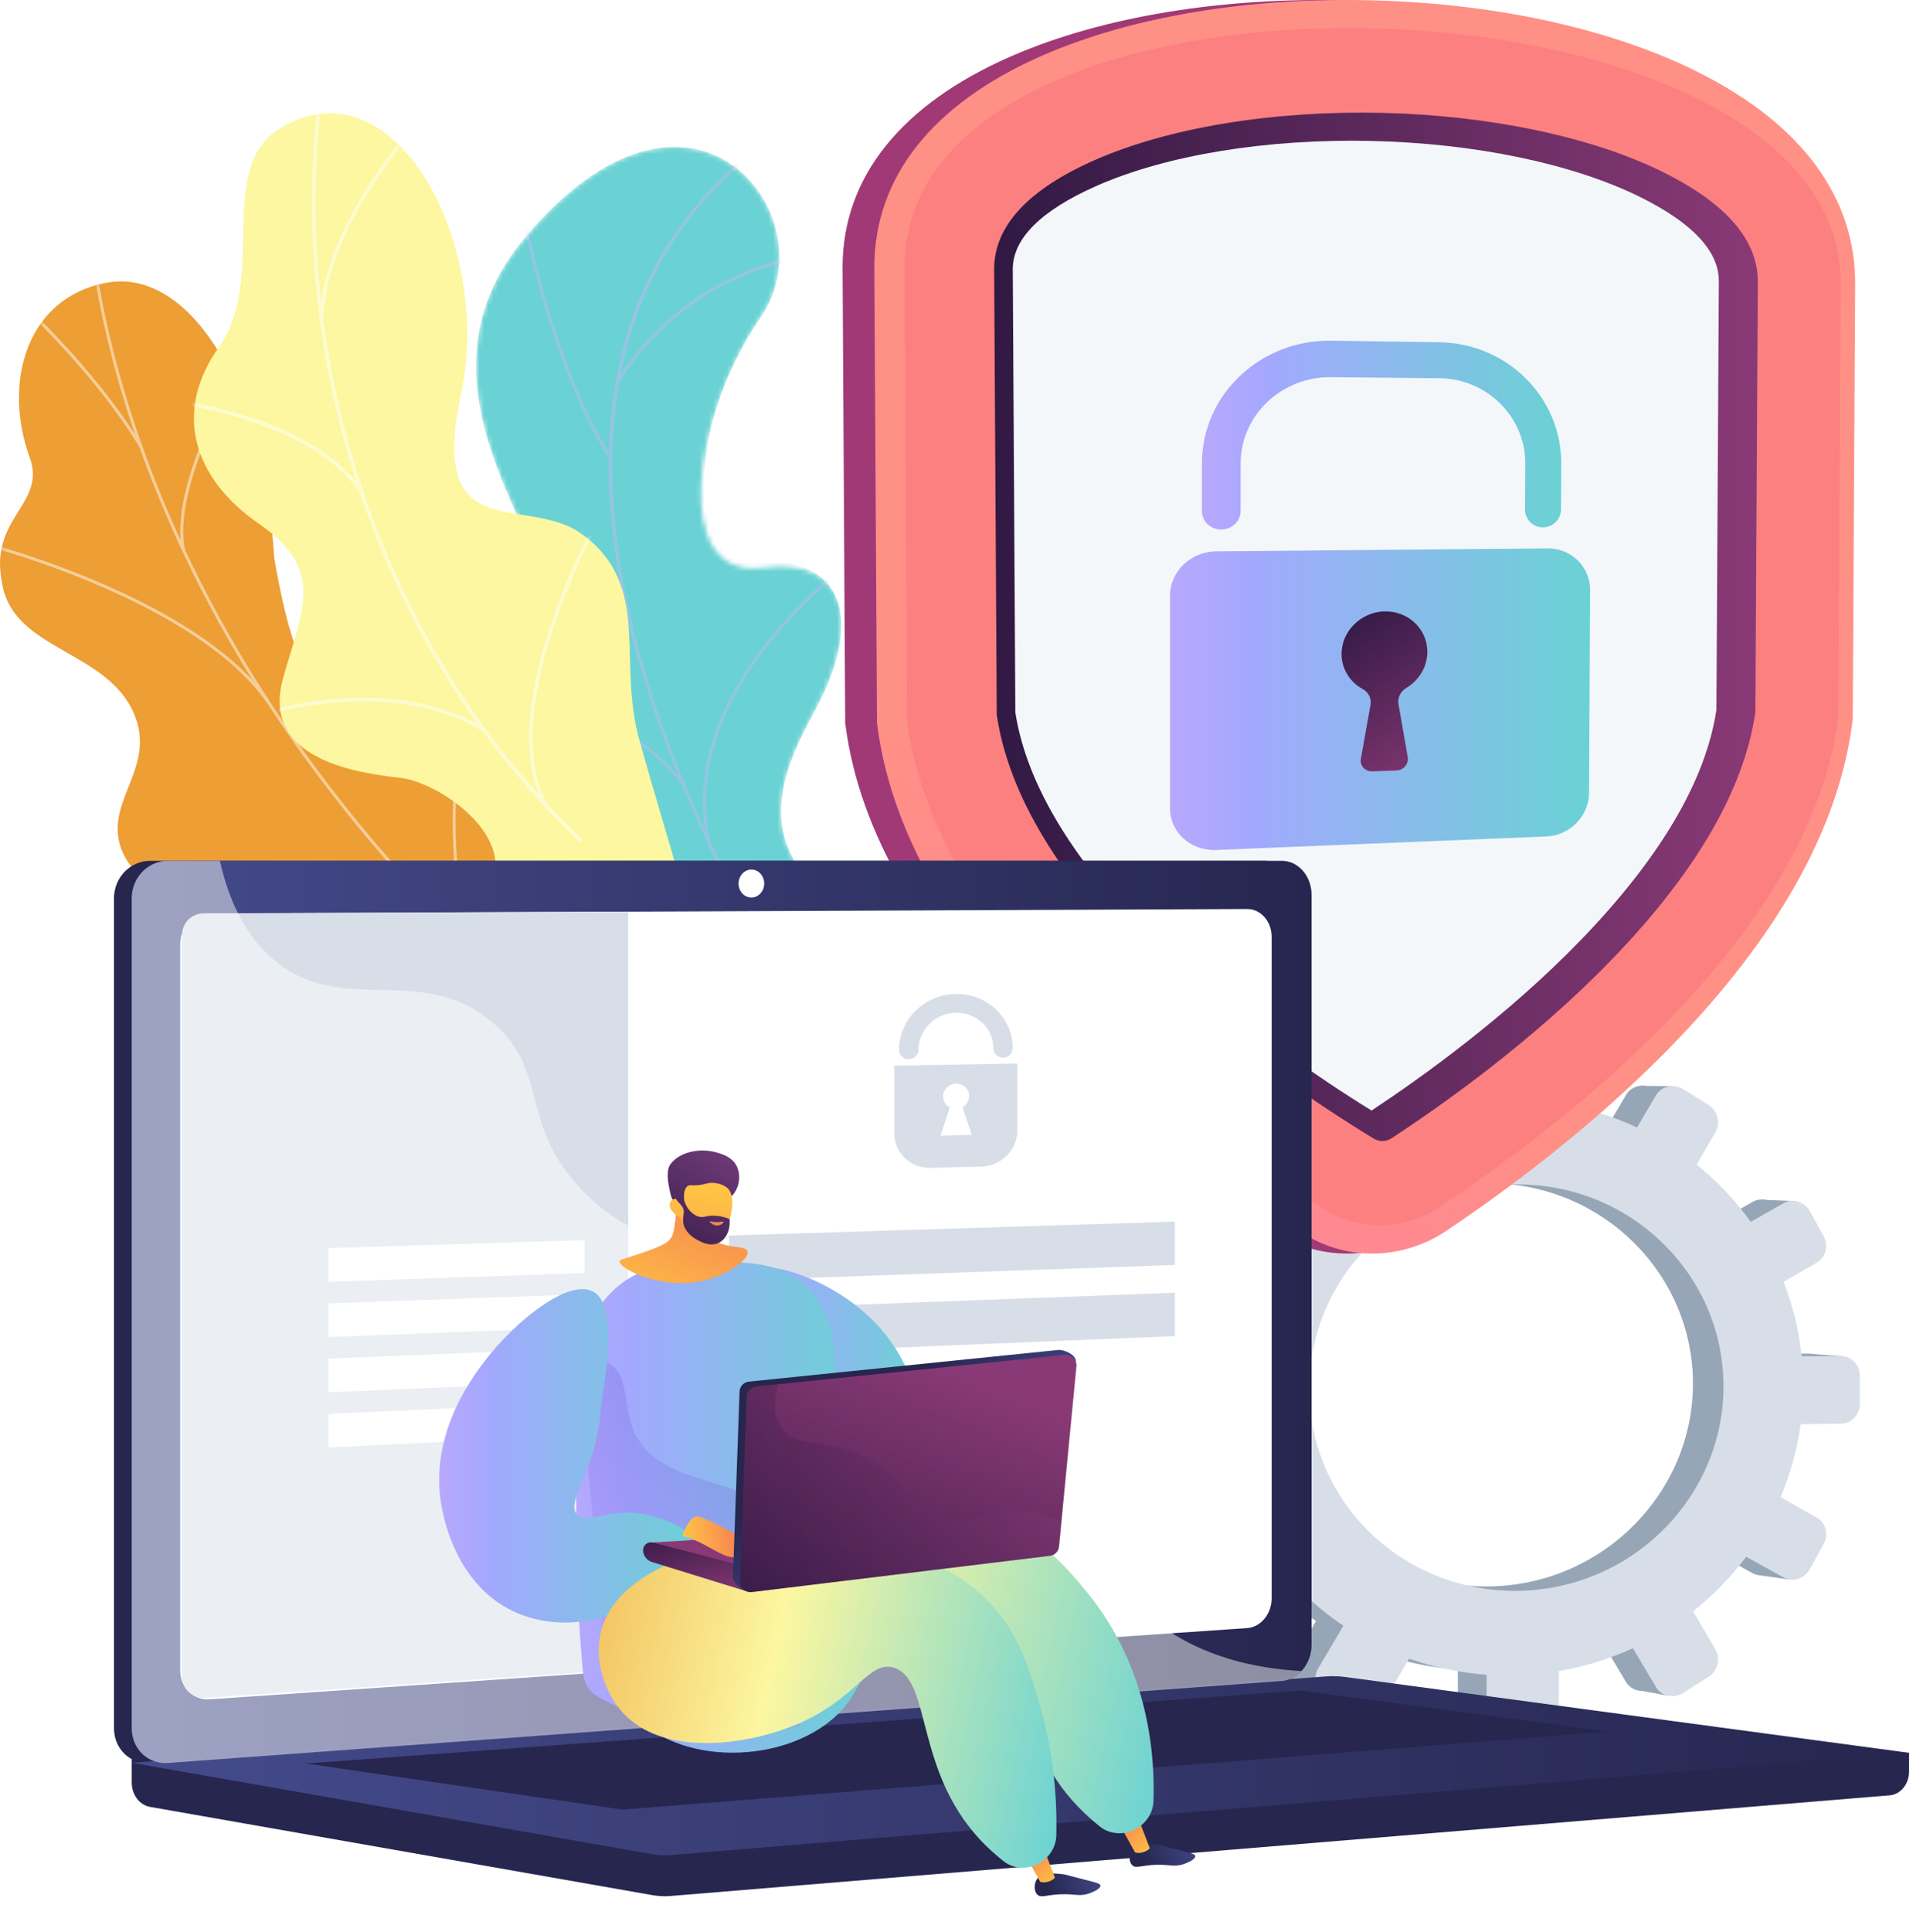
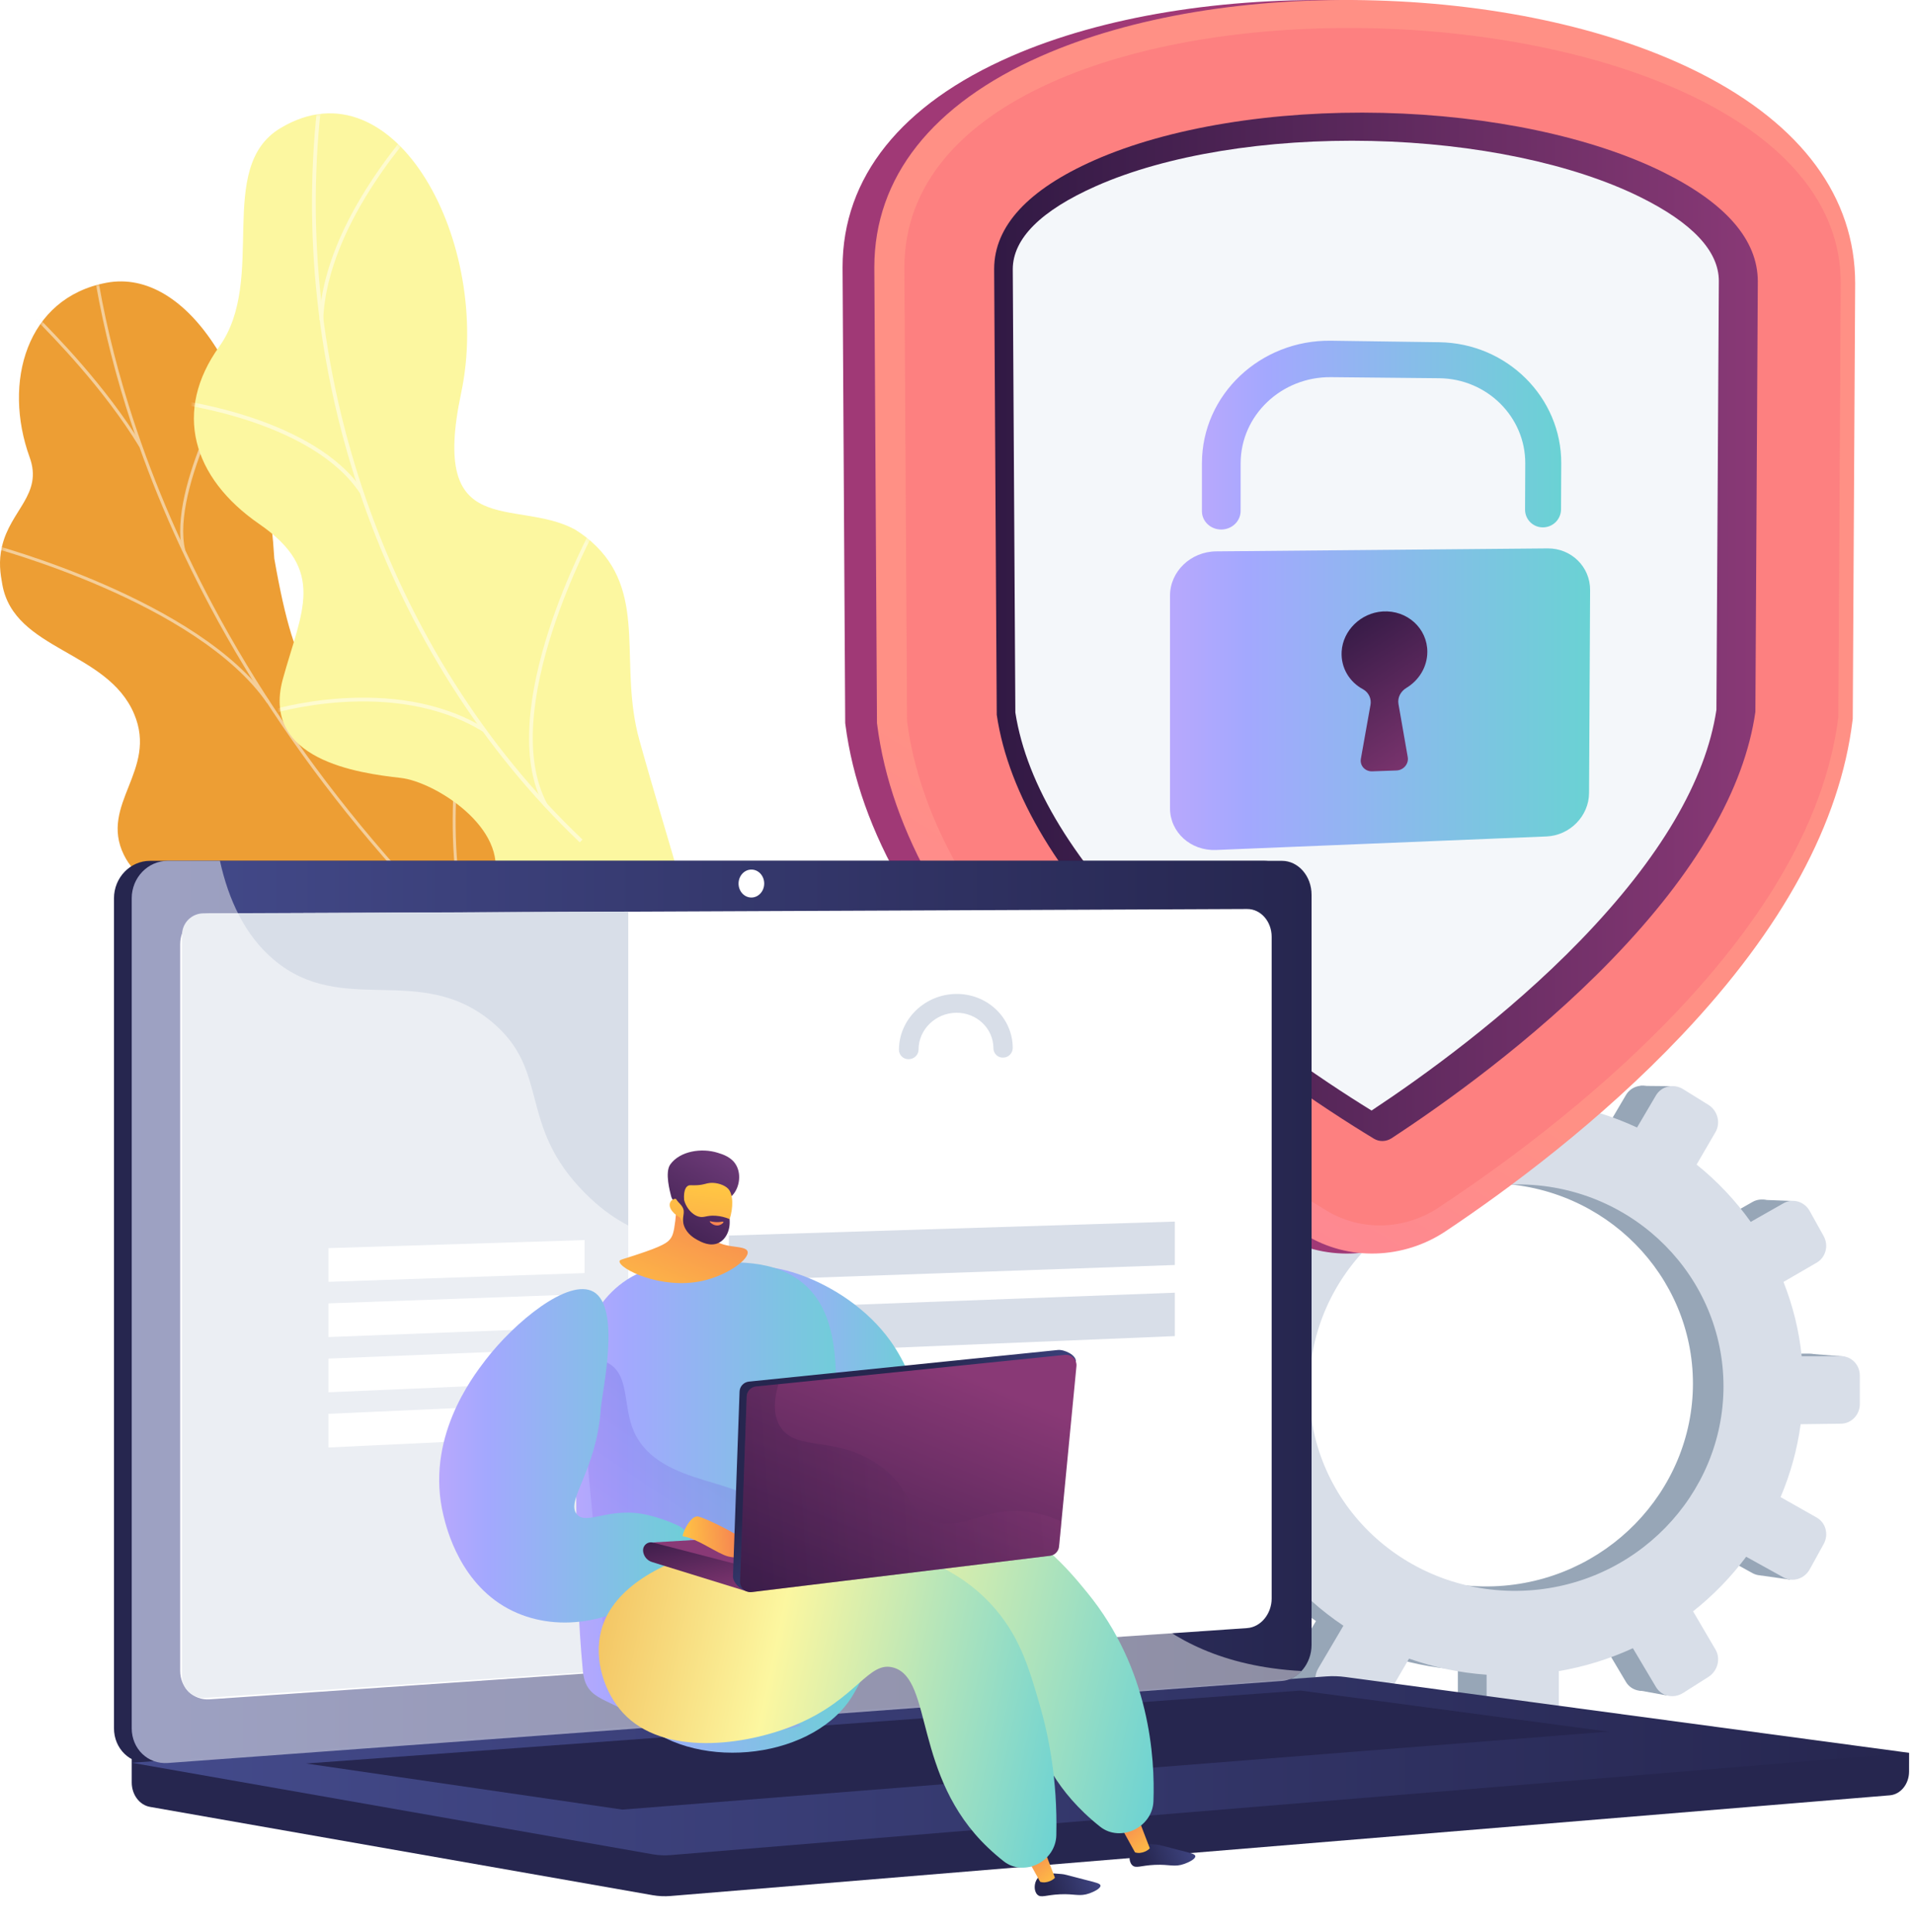
<svg xmlns="http://www.w3.org/2000/svg" width="417" height="421" viewBox="0 0 417 421" fill="none">
  <mask id="mask0_981_2567" style="mask-type:luminance" maskUnits="userSpaceOnUse" x="103" y="32" width="97" height="206">
-     <path d="M169.236 237.867L199.035 223.532C199.035 223.532 197.294 205.549 184.805 198.273C159.321 183.427 174.102 162.144 178.959 152.303C186.285 137.465 186.268 121.191 166.23 123.74C146.192 126.288 150.678 91.178 165.962 68.915C180.919 47.131 150.826 7.974 114.125 52.15C92.205 78.536 110.937 106.22 117.072 122.445C123.207 138.67 100.661 151.1 117.74 166.318C132.328 179.314 150.894 184.978 146.447 200.871C142 216.765 147.01 229.792 169.236 237.867Z" fill="white" />
-   </mask>
+     </mask>
  <g mask="url(#mask0_981_2567)">
    <path d="M169.237 237.867L199.036 223.532C199.036 223.532 197.295 205.549 184.806 198.273C159.322 183.427 174.103 162.144 178.96 152.303C186.286 137.465 185.75 123.098 167.921 122.185C147.749 121.153 150.679 91.178 165.96 68.921C180.917 47.137 150.824 7.98 114.123 52.156C92.206 78.536 110.938 106.22 117.073 122.445C123.208 138.67 100.662 151.1 117.741 166.318C132.329 179.314 150.895 184.978 146.448 200.871C142.001 216.765 147.011 229.792 169.237 237.867Z" fill="#6AD2D4" />
    <g style="mix-blend-mode:soft-light" opacity="0.5">
-       <path d="M183.461 234.431L184.026 234.019C183.771 233.67 158.414 198.59 143.761 156.234C130.262 117.212 123.353 63.85 167.091 31.234L166.673 30.675C147.204 45.189 135.982 64.956 133.309 89.42C131.176 108.96 134.472 131.518 143.106 156.475C157.793 198.927 183.211 234.079 183.461 234.431Z" fill="#BEB8F2" />
      <path d="M132.632 99.689L133.219 99.312C120.641 79.778 114.358 46.457 114.304 46.123L113.617 46.25C113.679 46.587 119.986 80.045 132.632 99.689Z" fill="#BEB8F2" />
      <path d="M134.86 83.44C149.692 60.063 172.522 56.883 172.751 56.85L172.662 56.159C172.43 56.188 149.285 59.403 134.27 83.066L134.86 83.44Z" fill="#BEB8F2" />
      <path d="M154.845 183.404C147.618 150.36 184.459 123.691 184.839 123.462L184.519 122.842C184.124 123.032 146.872 150.218 154.165 183.552L154.845 183.404Z" fill="#BEB8F2" />
      <path d="M148.612 170.927L149.166 170.503C136.047 153.364 109.089 150.194 108.819 150.163L108.742 150.857C109.011 150.888 135.681 154.028 148.612 170.927Z" fill="#BEB8F2" />
      <path d="M180.155 228.412C175.51 216.431 187.596 199.366 187.719 199.194L187.153 198.788C186.643 199.497 174.722 216.33 179.504 228.664L180.155 228.412Z" fill="#BEB8F2" />
      <path d="M174.042 220.185L174.611 219.781C168.726 211.496 150.254 208.003 144.182 206.854C143.325 206.691 142.584 206.552 142.456 206.501L142.188 207.145C142.366 207.219 142.857 207.314 144.052 207.539C150.056 208.675 168.325 212.129 174.042 220.185Z" fill="#BEB8F2" />
    </g>
  </g>
  <path d="M139.745 208.573C149.95 208.949 151.113 217.955 154.431 224.406C153.948 225.26 153.888 225.874 153.592 226.841C150.927 235.564 147.931 238.718 143.947 246.9C143.089 248.661 139 253.066 137.213 254.759L133.832 257.86C133.832 257.86 110.626 254.125 111.284 240.765C111.942 227.405 90.351 221.062 79.329 216.298C72.56 213.37 70.402 209.862 68.087 208.386C43.587 192.76 31.826 196.212 26.979 186.238C21.628 175.223 34.431 167.872 29.242 155.586C23.383 141.715 3.125 141.785 0.514 127.42C0.062 124.956 -0.325 122.413 0.415 119.157C2.244 111.121 9.399 107.754 6.465 99.656C0.57 83.378 5.719 64.868 23.258 61.605C40.57 58.385 57.444 82.655 59.793 121.725C64.63 149.318 69.187 152.157 81.565 156.836C90.234 160.113 115.909 163.256 117.659 179.344C119.41 195.432 128.078 208.15 139.745 208.573Z" fill="#ED9E34" />
  <mask id="mask1_981_2567" style="mask-type:luminance" maskUnits="userSpaceOnUse" x="0" y="61" width="159" height="197">
    <path d="M158.068 232.948L134.903 257.605C134.903 257.605 110.63 254.125 111.287 240.765C111.945 227.406 90.355 221.062 79.332 216.299C49.423 203.357 70.722 172.12 33.834 152.262C24.026 146.981 3.32 140.38 0.519 127.426C-2.669 112.666 10.243 110.074 6.47 99.662C0.574 83.386 5.723 64.875 23.263 61.611C40.575 58.391 57.449 82.662 59.798 121.731C64.635 149.325 69.192 152.163 81.57 156.842C90.238 160.119 115.914 163.262 117.664 179.35C119.414 195.438 123.407 209.157 135.074 209.587C152.826 210.233 158.068 232.948 158.068 232.948Z" fill="white" />
  </mask>
  <g mask="url(#mask1_981_2567)">
    <g style="mix-blend-mode:soft-light" opacity="0.5">
      <path d="M146.606 242.952L146.208 243.492C143.208 241.32 140.211 239.092 137.305 236.866C115.766 220.389 96.68 202.346 80.571 183.238C66.924 167.048 55.221 149.868 45.792 132.176C38.208 117.948 32.045 103.314 27.471 88.679C24.257 78.39 21.857 68.208 20.337 58.415C20.072 56.708 19.896 54.944 19.733 53.23C19.507 50.953 19.273 48.598 18.828 46.369L19.457 46.194C19.91 48.458 20.147 50.824 20.375 53.117C20.544 54.818 20.719 56.577 20.978 58.267C22.487 68.03 24.886 78.184 28.091 88.445C32.653 103.044 38.804 117.644 46.368 131.838C55.781 149.492 67.458 166.639 81.073 182.799C97.152 201.875 116.208 219.888 137.714 236.34C140.617 238.558 143.609 240.783 146.606 242.952Z" fill="#FCFDFE" />
      <path d="M58.749 152.805L58.215 153.207C42.954 131.165 -1.774 119.302 -2.227 119.184L-2.024 118.552C-1.573 118.673 43.368 130.593 58.749 152.805Z" fill="#FCFDFE" />
      <path d="M107.062 210.246L106.573 210.699C94.378 197.087 99.934 160.465 99.993 160.096L100.627 160.151C100.569 160.52 95.059 196.847 107.062 210.246Z" fill="#FCFDFE" />
      <path d="M114.689 217.311L114.28 217.844C104.785 210.649 87.653 206.288 66.041 205.567C64.954 205.531 64.954 205.531 64.859 205.462L65.262 204.924L65.06 205.193L65.154 204.876C65.225 204.887 65.635 204.9 66.11 204.917C87.846 205.643 105.099 210.044 114.689 217.311Z" fill="#FCFDFE" />
      <path d="M141.189 238.908L140.656 239.309C133.111 228.501 139.072 208.624 139.132 208.423L139.745 208.574C139.684 208.771 133.81 228.345 141.189 238.908Z" fill="#FCFDFE" />
      <path d="M146.145 243.852C135.776 241.147 124.076 241.438 110.374 244.749L110.27 244.115C124.077 240.78 135.879 240.494 146.347 243.222L146.145 243.852Z" fill="#FCFDFE" />
      <path d="M30.92 97.004L30.368 97.375C22.594 84.588 11.356 73.211 7.67 69.474C6.776 68.568 6.463 68.248 6.375 68.116L6.914 67.723C6.983 67.823 7.493 68.341 8.14 68.995C11.843 72.745 23.112 84.158 30.92 97.004Z" fill="#FCFDFE" />
      <path d="M40.379 119.93L39.755 120.126C36.435 106.215 51.637 80.336 52.279 79.235L52.822 79.536C52.672 79.811 37.129 106.279 40.379 119.93Z" fill="#FCFDFE" />
    </g>
  </g>
  <path d="M151.403 208.365C150.326 209.679 157.238 214.598 145.2 212.837C142.191 212.396 152.209 202.492 145.2 212.837C143.842 214.845 117.738 200.464 116.38 202.475C110.658 201.35 105.474 199.23 107.613 191.889C110.933 180.491 94.788 170.355 87.356 169.517C78.152 168.477 56.8 165.608 61.669 147.921C65.722 133.197 71.267 124.364 56.539 114.209C41.81 104.055 37.759 89.516 47.787 75.538C58.336 60.828 46.791 36.495 61.144 27.913C86.151 12.959 107.417 53.194 100.517 85.667C93.617 118.14 112.286 108.451 125.246 115.337C126.961 116.375 128.547 117.612 129.971 119.023C141.076 130.059 134.837 144.965 139.374 161.272C145.547 183.504 153.217 206.15 151.403 208.365Z" fill="#FCF7A0" />
  <mask id="mask2_981_2567" style="mask-type:luminance" maskUnits="userSpaceOnUse" x="42" y="24" width="100" height="180">
    <path d="M141.903 170.402L120.747 203.569C115.041 202.731 105.206 200.088 107.602 191.889C110.921 180.491 94.776 170.356 87.345 169.517C78.14 168.477 56.788 165.609 61.657 147.921C65.71 133.197 71.255 124.364 56.527 114.21C41.799 104.055 37.747 89.516 47.775 75.538C58.324 60.828 46.779 36.495 61.132 27.913C86.139 12.96 107.404 53.194 100.505 85.667C93.607 118.14 112.275 108.452 125.235 115.337C142.919 124.733 124.089 146.722 126.786 157.183C128.895 165.388 136.741 168.866 141.903 170.402Z" fill="white" />
  </mask>
  <g mask="url(#mask2_981_2567)">
    <g style="mix-blend-mode:soft-light" opacity="0.5">
      <path d="M126.966 182.941L126.383 183.564C83.722 142.999 61.922 80.519 69.489 20.505L70.307 20.566C62.771 80.326 84.481 142.545 126.966 182.941Z" fill="white" />
      <path d="M105.699 158.698L105.246 159.418C85.508 147.327 58.923 155.624 58.656 155.709L58.449 154.915C58.716 154.827 85.65 146.415 105.699 158.698Z" fill="white" />
      <path d="M119.331 175.257L118.605 175.691C107.288 154.936 128.899 115.273 129.117 114.883L129.833 115.257C129.615 115.637 108.233 154.886 119.331 175.257Z" fill="white" />
      <path d="M79.112 106.914L78.421 107.407C68.046 91.866 39.341 88.101 39.039 88.065L39.19 87.237C39.486 87.273 68.546 91.078 79.112 106.914Z" fill="white" />
      <path d="M70.461 69.73L69.637 69.748C70.379 47.783 91.431 25.954 91.645 25.735L92.214 26.306C92.005 26.52 71.191 48.106 70.461 69.73Z" fill="white" />
    </g>
  </g>
  <path d="M394.443 294.972L385.948 294.986C385.375 289.477 384.048 284.073 382.005 278.925L389.189 274.759C391.151 273.621 391.824 271.053 390.698 269.018L387.68 263.586C386.543 261.538 384.014 260.785 382.03 261.912L374.938 265.938C371.62 261.294 367.681 257.126 363.232 253.552L367.306 246.543C368.477 244.531 367.783 241.885 365.752 240.625L360.32 237.255C358.266 235.98 355.631 236.583 354.435 238.606L350.346 245.547C344.973 243.047 339.277 241.31 333.423 240.386V232.16C333.423 229.732 331.427 227.674 328.956 227.561L322.344 227.259C319.842 227.146 317.806 229.041 317.806 231.494V239.813C311.738 240.316 305.772 241.68 300.087 243.861L295.674 236.343C294.376 234.134 291.496 233.277 289.234 234.435L283.188 237.538C282.65 237.807 282.173 238.186 281.789 238.65C281.406 239.113 281.122 239.652 280.958 240.231C280.793 240.81 280.751 241.417 280.834 242.013C280.917 242.609 281.123 243.182 281.439 243.694L286.012 251.389C281.006 254.924 276.534 259.16 272.734 263.967L264.462 259.29C262.117 257.962 259.109 258.65 257.745 260.833L254.11 266.658C252.737 268.855 253.551 271.707 255.92 273.019L264.48 277.756C262.065 283.309 260.489 289.19 259.803 295.206L249.542 295.224C246.78 295.224 244.531 297.323 244.531 299.902V306.76C244.531 309.339 246.78 311.401 249.542 311.367L260.082 311.235C260.955 317.112 262.688 322.829 265.226 328.201L255.923 333.482C253.551 334.828 252.737 337.692 254.113 339.87L257.748 345.643C259.106 347.806 262.123 348.451 264.465 347.091L273.875 341.633C277.643 346.087 282.013 349.993 286.859 353.24L281.427 362.444C280.105 364.688 280.89 367.437 283.176 368.576L289.222 371.594C291.485 372.721 294.364 371.823 295.662 369.596L301.041 360.354C306.443 362.257 312.076 363.425 317.79 363.825V374.129C317.79 376.583 319.825 378.449 322.327 378.3L328.939 377.904C331.411 377.753 333.407 375.67 333.407 373.243V363.052C338.94 362.108 344.326 360.442 349.427 358.099L354.418 366.496C355.61 368.502 358.245 369.061 360.303 367.763L365.735 364.317C367.766 363.028 368.46 360.371 367.289 358.378L362.444 350.123C366.765 346.703 370.625 342.739 373.927 338.327L382.008 342.8C383.993 343.897 386.522 343.102 387.659 341.047L390.677 335.575C391.809 333.523 391.13 330.966 389.168 329.855L381.354 325.432C383.5 320.399 384.962 315.099 385.698 309.677L394.422 309.568C396.672 309.541 398.496 307.64 398.496 305.325V299.166C398.511 296.842 396.693 294.968 394.443 294.972ZM325.654 345.671C300.514 346.604 279.482 327.092 279.482 302.064C279.482 277.036 300.52 257.25 325.654 257.864C349.94 258.455 369.03 277.979 369.03 301.492C369.03 325.005 349.947 344.77 325.654 345.671Z" fill="#97A6B7" />
  <path d="M297.528 234.115L291.477 233.906L289.391 239.332L297.528 234.115Z" fill="#97A6B7" />
  <path d="M357.531 236.619L364.51 236.688V241.835L357.531 236.619Z" fill="#97A6B7" />
  <path d="M384.125 261.448L391.08 261.728L389.341 265.623L384.125 261.448Z" fill="#97A6B7" />
  <path d="M395.047 295.045L402.071 295.601L399.776 299.009L395.047 295.045Z" fill="#97A6B7" />
  <path d="M383.359 343.245L390.175 344.22L391.009 338.655L383.359 343.245Z" fill="#97A6B7" />
  <path d="M357.277 368.355L363.397 369.468L363.885 364.946L357.277 368.355Z" fill="#97A6B7" />
  <path d="M326.674 379.205L321.18 378.232L325.909 371.206L326.674 379.205Z" fill="#97A6B7" />
  <path d="M296.899 373.293L290.5 371.971L295.439 365.99L296.899 373.293Z" fill="#97A6B7" />
  <path d="M260.945 258.668L267.622 258.876L264.979 263.746L260.945 258.668Z" fill="#97A6B7" />
  <path d="M247.656 311.042L253.778 311.946L253.29 306.938L247.656 311.042Z" fill="#97A6B7" />
  <path d="M260.805 347.696L266.786 348.671L267.272 344.706L260.805 347.696Z" fill="#97A6B7" />
  <path d="M401.308 295.523L392.74 295.538C392.163 289.984 390.826 284.536 388.766 279.346L396.009 275.147C397.988 273.999 398.666 271.409 397.525 269.359L394.48 263.886C393.333 261.822 390.783 261.063 388.783 262.199L381.63 266.258C378.286 261.575 374.315 257.374 369.828 253.77L373.941 246.704C375.123 244.676 374.422 242.009 372.373 240.738L366.898 237.342C364.829 236.058 362.172 236.664 360.969 238.7L356.847 245.695C351.43 243.174 345.686 241.422 339.784 240.492V232.193C339.784 229.747 337.771 227.667 335.28 227.558L328.612 227.256C326.089 227.141 324.039 229.053 324.039 231.526V239.911C317.92 240.42 311.904 241.794 306.172 243.994L301.721 236.414C300.412 234.186 297.508 233.322 295.232 234.491L289.138 237.622C286.832 238.805 286.042 241.586 287.374 243.83L291.985 251.586C286.941 255.147 282.435 259.416 278.606 264.26L270.266 259.544C267.902 258.205 264.866 258.899 263.493 261.099L259.826 266.97C258.443 269.187 259.263 272.061 261.655 273.385L270.277 278.163C267.843 283.762 266.255 289.691 265.565 295.757L255.212 295.775C252.427 295.775 250.16 297.888 250.16 300.49V307.404C250.16 310.004 252.424 312.082 255.212 312.049L265.839 311.916C266.721 317.841 268.47 323.605 271.031 329.021L261.65 334.343C259.259 335.701 258.438 338.587 259.822 340.783L263.488 346.602C264.861 348.783 267.897 349.435 270.262 348.063L279.748 342.562C283.547 347.051 287.953 350.989 292.839 354.262L287.37 363.538C286.037 365.802 286.828 368.57 289.133 369.725L295.231 372.765C297.509 373.901 300.414 372.998 301.719 370.751L307.151 361.433C312.602 363.354 318.286 364.532 324.051 364.936V375.323C324.051 377.796 326.101 379.679 328.624 379.528L335.292 379.128C337.783 378.977 339.796 376.875 339.796 374.429V364.155C345.373 363.202 350.801 361.524 355.941 359.162L360.974 367.627C362.181 369.649 364.833 370.218 366.902 368.905L372.378 365.435C374.427 364.136 375.127 361.457 373.946 359.448L369.06 351.125C373.418 347.679 377.31 343.681 380.639 339.233L388.787 343.743C390.788 344.849 393.338 344.055 394.485 341.975L397.53 336.458C398.67 334.391 397.993 331.812 396.013 330.693L388.134 326.234C390.297 321.159 391.769 315.816 392.51 310.35L401.308 310.239C403.571 310.212 405.408 308.296 405.408 305.962V299.741C405.408 297.409 403.574 295.516 401.308 295.523ZM331.955 346.636C306.605 347.576 285.393 327.906 285.393 302.671C285.393 277.436 306.605 257.494 331.955 258.11C356.441 258.714 375.69 278.39 375.69 302.093C375.69 325.796 356.435 345.727 331.955 346.636Z" fill="#D8DEE8" />
  <path d="M294.482 273.151C289.024 273.325 283.63 271.93 278.94 269.132C264.757 260.631 243.807 246.594 224.957 228.219C201.038 204.902 187.294 181.198 184.287 157.924L184.24 157.56L183.664 58.247C183.664 38.62 196.467 22.687 220.501 12.226C240.359 3.577 266.673 -0.71 294.484 0.096C321.965 0.891 347.395 6.562 366.217 16.01C388.59 27.241 400.33 43.02 400.33 61.73L399.797 156.624L399.755 156.973C397.007 179.261 384.364 202.299 362.013 225.596C344.087 244.281 323.838 259.094 309.918 268.265C305.327 271.298 299.982 272.99 294.482 273.151Z" fill="url(#paint0_linear_981_2567)" />
  <path d="M299.941 273.151C294.551 273.321 289.227 271.925 284.614 269.132C270.622 260.631 249.945 246.594 231.35 228.219C207.748 204.902 194.186 181.198 191.213 157.924L191.166 157.56L190.59 58.247C190.59 38.62 203.222 22.687 226.939 12.226C246.535 3.577 272.508 -0.71 299.946 0.096C327.064 0.891 352.154 6.562 370.73 16.01C392.809 27.241 404.393 43.02 404.393 61.73L403.868 156.624L403.824 156.973C401.108 179.261 388.636 202.299 366.582 225.596C348.893 244.281 328.904 259.094 315.177 268.265C310.659 271.294 305.378 272.987 299.941 273.151Z" fill="url(#paint1_linear_981_2567)" />
  <path d="M197.141 58.317L197.72 157.127C204.225 207.544 263.475 248.361 289.28 263.869C296.674 268.312 306.124 268.049 313.463 263.219C338.731 246.593 394.735 204.737 400.72 156.264L401.249 61.636C401.249 -8.577 197.141 -14.995 197.141 58.317Z" fill="#FD8080" />
  <path d="M301.404 248.64C300.732 248.658 300.068 248.483 299.493 248.135C288.867 241.701 268.271 228.217 250.352 210.622C230.998 191.61 219.835 173.127 217.274 155.766L216.707 58.593C216.731 49.27 224.111 41.289 238.586 34.903C254.731 27.775 277.667 24.039 301.411 24.598C324.912 25.156 347.178 29.888 362.605 37.542C376.252 44.313 383.151 52.295 383.172 61.297L382.644 155.107C380.253 171.907 369.777 190.016 351.382 209.054C334.086 226.954 313.882 241.144 303.321 248.046C302.75 248.419 302.086 248.625 301.404 248.64Z" fill="url(#paint2_linear_981_2567)" />
  <path d="M298.976 241.998C288.247 235.389 269.165 222.628 252.517 206.237C234.329 188.337 223.803 171.158 221.328 155.265L220.766 58.655C220.782 51.989 226.91 45.873 238.933 40.548C254.231 33.773 276.153 30.204 298.976 30.716C321.581 31.224 342.885 35.695 357.529 42.938C368.906 48.566 374.661 54.708 374.676 61.208L374.148 154.673C371.827 170.094 361.899 186.964 344.537 204.896C328.418 221.552 309.658 234.942 298.976 241.998Z" fill="#F4F7FA" />
  <g filter="url(#filter0_d_981_2567)">
    <path d="M337.375 115.504L265.119 116.147C259.564 116.197 255.039 120.523 255.039 125.816V172.112C255.039 177.37 259.548 181.446 265.082 181.22L337.084 178.274C342.205 178.064 346.359 173.824 346.385 168.801L346.614 124.574C346.64 119.524 342.514 115.463 337.375 115.504Z" fill="url(#paint3_linear_981_2567)" />
  </g>
  <path d="M311.133 142.061C311.15 136.948 306.758 132.906 301.403 133.246C296.659 133.547 292.723 137.377 292.456 141.975C292.251 145.54 294.18 148.63 297.116 150.198C297.716 150.527 298.196 151.037 298.487 151.657C298.778 152.276 298.865 152.971 298.735 153.643L296.647 165.338C296.381 166.826 297.561 168.136 299.117 168.082L304.398 167.896C305.944 167.842 307.114 166.456 306.865 164.994L304.843 153.411C304.601 152.027 305.315 150.655 306.568 149.902C309.296 148.259 311.123 145.344 311.133 142.061Z" fill="url(#paint4_linear_981_2567)" />
  <g filter="url(#filter1_d_981_2567)">
    <path d="M336.358 110.917C335.847 110.926 335.339 110.833 334.863 110.644C334.388 110.454 333.955 110.172 333.59 109.814C333.225 109.455 332.935 109.028 332.737 108.556C332.538 108.084 332.436 107.578 332.435 107.066L332.479 96.981C332.523 86.853 324.15 78.521 313.714 78.421L290.129 78.188C279.328 78.08 270.448 86.501 270.439 96.951L270.43 107.362C270.43 109.571 268.547 111.373 266.225 111.389C263.903 111.406 262 109.618 262 107.4V96.954C262 82.016 274.725 70.029 290.133 70.246L313.73 70.575C328.553 70.78 340.393 82.646 340.324 97.002L340.276 107.047C340.257 108.075 339.837 109.056 339.105 109.779C338.373 110.503 337.387 110.911 336.358 110.917Z" fill="url(#paint5_linear_981_2567)" />
  </g>
  <path d="M416.148 381.96L28.715 378.656V388.427C28.715 391.08 30.405 393.334 32.694 393.737L142.249 412.979C143.544 413.206 144.862 413.266 146.172 413.158L411.931 391.22C414.303 391.024 416.141 388.762 416.141 386.037L416.148 381.96Z" fill="#26264F" />
  <path d="M275.559 366.301L32.723 384.177C28.378 384.497 24.844 381.097 24.844 376.584V195.756C24.844 191.243 28.378 187.584 32.723 187.584H275.559C279.138 187.584 282.034 190.892 282.034 194.978V358.437C282.026 362.511 279.131 366.037 275.559 366.301Z" fill="#26264F" />
  <path d="M279.423 366.301L36.594 384.177C32.249 384.497 28.715 381.097 28.715 376.584V195.756C28.715 191.243 32.249 187.584 36.594 187.584H279.423C283.002 187.584 285.897 190.892 285.897 194.978V358.437C285.897 362.511 283.002 366.037 279.423 366.301Z" fill="url(#paint6_linear_981_2567)" />
  <path d="M271.856 354.776L45.687 370.304C42.15 370.547 39.277 367.757 39.277 364.072V205.757C39.277 202.073 42.144 199.073 45.687 199.058L271.856 198.083C274.81 198.069 277.199 200.781 277.199 204.137V348.327C277.199 351.689 274.81 354.574 271.856 354.776Z" fill="white" />
  <path d="M166.584 192.53C166.584 194.21 165.335 195.577 163.791 195.581C162.248 195.586 160.992 194.223 160.992 192.541C160.992 190.858 162.246 189.491 163.791 189.49C165.336 189.488 166.584 190.849 166.584 192.53Z" fill="white" />
  <path d="M289.101 365.31L28.715 384.126L142.249 404.066C143.544 404.293 144.862 404.353 146.172 404.247L416.141 381.96L293.243 365.438C291.87 365.253 290.482 365.21 289.101 365.31Z" fill="url(#paint7_linear_981_2567)" />
  <path d="M66.711 384.287L283.488 368.389L350.58 377.336L135.669 394.33L66.711 384.287Z" fill="#26264F" />
  <path d="M136.948 363.774L44.683 369.981C44.042 370.024 43.4 369.935 42.795 369.72C42.19 369.504 41.635 369.167 41.166 368.728C40.697 368.29 40.323 367.759 40.067 367.17C39.812 366.581 39.68 365.946 39.68 365.304V203.713C39.68 202.473 40.171 201.283 41.046 200.405C41.921 199.526 43.108 199.03 44.348 199.025L136.948 198.65V363.774Z" fill="#D8DEE8" />
  <path d="M256.097 275.655L158.887 279.07V269.241L256.097 266.195V275.655Z" fill="#D8DEE8" />
  <path d="M256.097 291.153L158.887 295.173V285.344L256.097 281.692V291.153Z" fill="#D8DEE8" />
  <path d="M127.43 277.421L71.609 279.324V271.977L127.43 270.228V277.421Z" fill="white" />
  <path d="M127.43 289.205L71.609 291.358V284.012L127.43 282.011V289.205Z" fill="white" />
  <path d="M127.43 300.988L71.609 303.393V296.047L127.43 293.795V300.988Z" fill="white" />
  <path d="M127.43 312.773L71.609 315.428V308.082L127.43 305.58V312.773Z" fill="white" />
  <path d="M201.844 309.233L158.887 311.276V301.447L201.844 299.567V309.233Z" fill="#D8DEE8" />
-   <path d="M194.926 232.21V246.974C194.926 251.243 198.517 254.611 202.933 254.495L213.885 254.209C218.249 254.096 221.775 250.579 221.775 246.356V231.745L194.926 232.21ZM205.011 247.474L207.047 241.307C206.608 241.085 206.239 240.747 205.981 240.329C205.722 239.911 205.585 239.429 205.583 238.938C205.583 237.421 206.855 236.169 208.421 236.139C209.988 236.109 211.252 237.311 211.252 238.825C211.247 239.322 211.109 239.809 210.853 240.235C210.597 240.661 210.231 241.012 209.794 241.249L211.821 247.315L205.011 247.474Z" fill="#D8DEE8" />
  <path d="M218.665 230.467C218.394 230.477 218.123 230.433 217.869 230.338C217.614 230.242 217.382 230.096 217.185 229.909C216.988 229.721 216.831 229.497 216.722 229.248C216.613 228.999 216.556 228.73 216.553 228.459C216.553 224.117 212.909 220.633 208.417 220.692C203.925 220.751 200.228 224.35 200.228 228.718C200.228 229.854 199.271 230.791 198.093 230.811C197.818 230.822 197.545 230.777 197.288 230.681C197.031 230.584 196.796 230.437 196.597 230.249C196.397 230.06 196.238 229.834 196.127 229.582C196.017 229.331 195.958 229.06 195.953 228.786C195.953 222.147 201.559 216.668 208.417 216.591C215.235 216.514 220.758 221.807 220.758 228.391C220.748 228.941 220.524 229.466 220.134 229.854C219.743 230.242 219.216 230.462 218.665 230.467Z" fill="#D8DEE8" />
  <g style="mix-blend-mode:soft-light" opacity="0.48">
    <path d="M36.593 384.177L278.193 366.392L279.423 366.301C281.064 366.18 282.558 365.368 283.699 364.136C266.313 363.185 255.514 357.015 248.549 350.64C234.56 337.837 236.986 325.212 221.901 316.794C203.085 306.295 188.29 319.599 174.013 306.473C165.356 298.515 169.605 292.581 158.954 280.689C147.157 267.518 139.477 271.945 127.62 260.09C112.631 245.102 120.127 233.44 107.215 222.678C91.55 209.622 74.655 221.705 59.744 209.185C53.311 203.785 49.785 195.934 47.94 187.584H36.594C32.249 187.584 28.715 191.243 28.715 195.756V376.584C28.715 381.097 32.247 384.495 36.593 384.177Z" fill="white" />
  </g>
  <g filter="url(#filter2_d_981_2567)">
    <path d="M198.952 314.752C203.315 311.896 200.926 297.687 194.012 288.09C184.195 274.465 164.488 269.069 160.865 273.612C157.157 278.26 169.963 293.735 172.043 296.246C179.593 305.367 193.793 318.132 198.952 314.752Z" fill="url(#paint8_linear_981_2567)" />
  </g>
  <path d="M246.834 402.895C246.054 403.895 245.989 405.636 246.791 406.433C247.592 407.23 248.624 406.507 251.726 406.371C255.046 406.22 255.974 406.945 258.181 406.155C259.073 405.837 260.636 405.108 260.558 404.459C260.502 404.007 259.666 403.829 256.864 403.115C252.887 402.101 252.899 402.029 252.064 401.953C249.968 401.763 247.865 401.573 246.834 402.895Z" fill="url(#paint9_linear_981_2567)" />
  <path d="M248.553 397.328L250.626 402.738C250.522 403.04 248.904 404.159 247.406 403.643L244.539 398.456L248.553 397.328Z" fill="url(#paint10_linear_981_2567)" />
  <path d="M226.159 409.311C225.378 410.313 225.314 412.054 226.115 412.851C226.916 413.647 227.948 412.924 231.05 412.789C234.37 412.638 235.298 413.362 237.505 412.573C238.397 412.254 239.96 411.517 239.882 410.877C239.826 410.424 238.99 410.246 236.188 409.532C232.211 408.518 232.223 408.446 231.388 408.371C229.293 408.18 227.189 407.99 226.159 409.311Z" fill="url(#paint11_linear_981_2567)" />
  <path d="M227.877 403.746L229.95 409.155C229.846 409.457 228.229 410.576 226.73 410.06L223.863 404.873L227.877 403.746Z" fill="url(#paint12_linear_981_2567)" />
  <g filter="url(#filter3_d_981_2567)">
    <path d="M125.452 298.851C125.215 285.93 132.473 273.162 145.326 271.817C146.03 271.743 146.735 271.68 147.441 271.627C158.624 270.801 167.606 270.137 174.198 274.966C190.193 286.681 175.623 318.653 185.935 340.77C187.065 343.185 190.399 350.89 188.637 359.589C188.311 361.193 187.504 362.621 186.122 365.041C178.005 379.24 152.473 382.242 139.88 371.378C133.223 365.645 127.732 367.187 127.054 360.125C125.11 339.649 125.822 319.012 125.452 298.851Z" fill="url(#paint13_linear_981_2567)" />
  </g>
  <path style="mix-blend-mode:multiply" opacity="0.3" d="M138.229 312.039C135.664 306.36 137.381 299.516 132.413 296.951C130.591 296.01 128.393 295.718 126.039 295.944C127.838 316.439 129.757 336.908 131.839 358.283C132.526 365.343 133.436 365.628 140.742 371.318C149.216 377.913 163.073 379.246 174.645 376.027C158.569 367.709 146.881 358.725 147.825 350.212C148.932 340.298 166.625 336.087 165.391 329.188C164.09 321.876 143.832 324.455 138.229 312.039Z" fill="url(#paint14_linear_981_2567)" />
  <g filter="url(#filter4_d_981_2567)">
    <path d="M129.388 277.504C123.956 274.395 112.157 284.117 105.825 292.376C102.881 296.213 92.636 309.577 96.657 326.21C97.312 328.926 100.343 341.6 111.791 347.07C122.041 351.969 135.213 349.54 145.263 340.784L149.337 336.592C151.484 333.898 150.943 329.902 147.821 328.444C145.761 327.481 143.605 326.722 141.385 326.181C133.014 324.147 127.929 328.459 125.782 326.03C123.14 323.035 130.033 316.583 130.962 302.994C131.214 299.324 135.449 280.974 129.388 277.504Z" fill="url(#paint15_linear_981_2567)" />
  </g>
  <path d="M144.361 364.682C141.767 376.051 147.758 371.065 160.17 363.766C173.243 356.08 202.188 344.289 215.896 355.92C226.104 364.581 220.467 379.884 236.396 395.092C237.501 396.146 238.654 397.145 239.853 398.088C241.995 399.772 244.926 399.891 247.36 398.666C249.717 397.481 251.331 395.173 251.428 392.536C251.776 383.109 250.672 363.735 236.983 347.025C233.041 342.213 225.537 332.971 213.623 329.707C181.412 320.88 146.754 354.197 144.361 364.682Z" fill="url(#paint16_linear_981_2567)" />
  <path d="M131.069 355.236C129.331 361.785 131.863 368.976 135.813 373.269C144.584 382.796 162.521 380.4 173.486 375.834C186.835 370.275 189.28 361.768 194.813 363.405C203.413 365.951 198.982 386.985 215.313 402.576C216.435 403.647 217.607 404.662 218.826 405.618C220.935 407.271 223.818 407.389 226.212 406.185C228.599 404.984 230.196 402.609 230.259 399.937C230.551 387.676 228.507 377.973 226.656 371.573C224.292 363.393 222.175 356.066 215.792 349.32C207.86 340.938 198.123 338.509 192.542 337.193C168.928 331.619 135.59 338.217 131.069 355.236Z" fill="url(#paint17_linear_981_2567)" />
  <path d="M204.607 332.443L142.25 336.117L159.403 342.887L205.065 336.493L204.607 332.443Z" fill="url(#paint18_linear_981_2567)" />
  <path d="M140.176 337.935C140.218 338.504 140.434 339.046 140.795 339.488C141.156 339.93 141.644 340.25 142.194 340.405L162.674 346.743L162.372 341.327L142.26 336.123C141.998 336.067 141.727 336.073 141.467 336.14C141.208 336.207 140.968 336.333 140.766 336.509C140.564 336.685 140.405 336.905 140.303 337.153C140.201 337.4 140.157 337.668 140.176 337.935Z" fill="url(#paint19_linear_981_2567)" />
  <path d="M148.879 334.777C148.49 334.721 150.405 330.083 152.199 330.468C153.993 330.852 162.986 335.212 163.921 337.211L164.857 339.209C164.857 339.209 161.119 339.781 158.731 339.169C156.342 338.558 152.039 335.24 148.879 334.777Z" fill="url(#paint20_linear_981_2567)" />
  <path d="M161.211 303.244L159.774 343.545C159.725 344.935 161.808 346.848 163.189 346.679L227.307 337.965C227.819 337.903 228.294 337.668 228.654 337.298C229.014 336.929 229.237 336.448 229.286 335.934L234.519 296.723C234.656 295.3 232.023 294.035 230.596 294.18L163.24 301.067C162.696 301.123 162.19 301.375 161.817 301.775C161.444 302.175 161.229 302.697 161.211 303.244Z" fill="url(#paint21_linear_981_2567)" />
  <path d="M162.768 304.3L161.337 344.601C161.325 344.929 161.385 345.255 161.511 345.557C161.637 345.859 161.827 346.13 162.068 346.351C162.309 346.573 162.596 346.74 162.907 346.84C163.219 346.94 163.549 346.971 163.874 346.931L228.87 339.022C229.381 338.959 229.857 338.724 230.217 338.355C230.577 337.986 230.8 337.505 230.849 336.992L234.646 297.712C234.678 297.379 234.636 297.042 234.522 296.727C234.409 296.412 234.227 296.125 233.989 295.889C233.751 295.653 233.464 295.472 233.148 295.36C232.832 295.249 232.496 295.208 232.162 295.242L164.808 302.129C164.263 302.183 163.755 302.432 163.38 302.832C163.005 303.231 162.788 303.753 162.768 304.3Z" fill="url(#paint22_linear_981_2567)" />
  <path style="mix-blend-mode:multiply" opacity="0.3" d="M203.285 331.494C197.411 329.5 199.081 324.749 191.932 319.51C182.5 312.599 173.7 316.55 170.1 310.918C168.979 309.165 168.298 306.357 169.676 301.63L164.797 302.129C164.253 302.184 163.748 302.435 163.374 302.834C163.001 303.233 162.784 303.754 162.765 304.3L161.337 344.601C161.325 344.929 161.385 345.255 161.511 345.557C161.637 345.859 161.827 346.13 162.068 346.351C162.309 346.573 162.596 346.74 162.907 346.84C163.219 346.94 163.549 346.971 163.874 346.931L228.87 339.022C229.381 338.959 229.857 338.724 230.217 338.355C230.577 337.986 230.8 337.505 230.849 336.992L231.373 331.572C229.065 330.487 226.603 329.766 224.074 329.434C214.357 328.2 210.049 333.787 203.285 331.494Z" fill="url(#paint23_linear_981_2567)" />
  <path d="M147.352 256.269C147.629 259.516 147.578 262.783 147.201 266.02C146.89 268.636 146.579 269.33 146.158 269.905C145.524 270.771 144.523 271.532 138.691 273.443C135.522 274.485 135.099 274.5 135.051 274.82C134.819 276.41 144.029 281.092 153.042 279.133C158.558 277.935 163.394 274.379 162.96 272.733C162.525 271.087 157.021 272.389 155.136 269.471C153.826 267.441 154.898 264.34 156.244 261.742C154.558 259.076 149.039 258.935 147.352 256.269Z" fill="url(#paint24_linear_981_2567)" />
  <path d="M159.446 260.677C161.059 259.19 161.689 256.197 160.541 254.021C159.554 252.148 157.573 251.545 156.386 251.183C152.948 250.126 148.248 250.789 146.114 253.74C144.85 255.489 146.098 259.832 146.276 260.603C146.478 261.476 147.064 261.87 147.539 262.59C148.198 263.587 149.226 265.17 150.895 267.808C151.241 267.027 151.654 266.279 152.129 265.57C152.746 264.648 153.478 263.809 154.309 263.074C156.548 261.178 157.916 262.086 159.446 260.677Z" fill="url(#paint25_linear_981_2567)" />
  <path d="M148.272 265.366C148.272 265.366 149.888 269.578 154.541 270.119C158.706 270.605 160.998 261.484 158.727 259.044C157.973 258.231 156.263 257.638 154.762 257.776C153.875 257.858 153.524 258.157 152.073 258.262C150.733 258.36 150.398 258.152 149.96 258.406C149.404 258.724 148.868 259.655 149.18 262.501C148.541 261.562 147.653 261.085 146.928 261.279C146.676 261.36 146.452 261.51 146.282 261.712C145.506 262.661 146.223 264.183 148.272 265.366Z" fill="url(#paint26_linear_981_2567)" />
  <path d="M149.867 257.82C150.037 258.004 149.295 258.633 149.058 259.675C148.598 261.692 150.211 264.512 152.273 265.107C153.494 265.457 153.972 264.77 156.065 264.929C157.085 265.009 158.086 265.252 159.029 265.65C159.266 267.999 158.252 270.113 156.571 270.874C154.76 271.69 152.833 270.641 152.027 270.202C151.489 269.908 149.764 268.971 149.108 267.109C148.427 265.168 149.604 264.29 148.673 262.892C148.204 262.185 147.49 261.787 146.962 260.491C146.847 260.213 146.755 259.926 146.688 259.632C147.953 258.698 149.616 257.553 149.867 257.82Z" fill="url(#paint27_linear_981_2567)" />
  <path d="M157.382 266.201C157.382 266.201 156.408 266.502 154.887 266.136C154.813 266.118 154.727 266.124 154.71 266.161C154.648 266.3 155.514 267.135 156.47 267.046C157.147 266.981 157.761 266.463 157.702 266.291C157.677 266.22 157.53 266.202 157.382 266.201Z" fill="url(#paint28_linear_981_2567)" />
  <defs>
    <filter id="filter0_d_981_2567" x="216.039" y="80.504" width="169.574" height="143.725" filterUnits="userSpaceOnUse" color-interpolation-filters="sRGB">
      <feFlood flood-opacity="0" result="BackgroundImageFix" />
      <feColorMatrix in="SourceAlpha" type="matrix" values="0 0 0 0 0 0 0 0 0 0 0 0 0 0 0 0 0 0 127 0" result="hardAlpha" />
      <feMorphology radius="14" operator="dilate" in="SourceAlpha" result="effect1_dropShadow_981_2567" />
      <feOffset dy="4" />
      <feGaussianBlur stdDeviation="12.5" />
      <feComposite in2="hardAlpha" operator="out" />
      <feColorMatrix type="matrix" values="0 0 0 0 0 0 0 0 0 0 0 0 0 0 0 0 0 0 0.12 0" />
      <feBlend mode="normal" in2="BackgroundImageFix" result="effect1_dropShadow_981_2567" />
      <feBlend mode="normal" in="SourceGraphic" in2="effect1_dropShadow_981_2567" result="shape" />
    </filter>
    <filter id="filter1_d_981_2567" x="223" y="35.243" width="156.324" height="119.146" filterUnits="userSpaceOnUse" color-interpolation-filters="sRGB">
      <feFlood flood-opacity="0" result="BackgroundImageFix" />
      <feColorMatrix in="SourceAlpha" type="matrix" values="0 0 0 0 0 0 0 0 0 0 0 0 0 0 0 0 0 0 127 0" result="hardAlpha" />
      <feMorphology radius="14" operator="dilate" in="SourceAlpha" result="effect1_dropShadow_981_2567" />
      <feOffset dy="4" />
      <feGaussianBlur stdDeviation="12.5" />
      <feComposite in2="hardAlpha" operator="out" />
      <feColorMatrix type="matrix" values="0 0 0 0 0 0 0 0 0 0 0 0 0 0 0 0 0 0 0.12 0" />
      <feBlend mode="normal" in2="BackgroundImageFix" result="effect1_dropShadow_981_2567" />
      <feBlend mode="normal" in="SourceGraphic" in2="effect1_dropShadow_981_2567" result="shape" />
    </filter>
    <filter id="filter2_d_981_2567" x="121.195" y="237.034" width="118.953" height="121.275" filterUnits="userSpaceOnUse" color-interpolation-filters="sRGB">
      <feFlood flood-opacity="0" result="BackgroundImageFix" />
      <feColorMatrix in="SourceAlpha" type="matrix" values="0 0 0 0 0 0 0 0 0 0 0 0 0 0 0 0 0 0 127 0" result="hardAlpha" />
      <feMorphology radius="14" operator="dilate" in="SourceAlpha" result="effect1_dropShadow_981_2567" />
      <feOffset dy="4" />
      <feGaussianBlur stdDeviation="12.5" />
      <feComposite in2="hardAlpha" operator="out" />
      <feColorMatrix type="matrix" values="0 0 0 0 0 0 0 0 0 0 0 0 0 0 0 0 0 0 0.12 0" />
      <feBlend mode="normal" in2="BackgroundImageFix" result="effect1_dropShadow_981_2567" />
      <feBlend mode="normal" in="SourceGraphic" in2="effect1_dropShadow_981_2567" result="shape" />
    </filter>
    <filter id="filter3_d_981_2567" x="86.445" y="236.047" width="141.695" height="184.886" filterUnits="userSpaceOnUse" color-interpolation-filters="sRGB">
      <feFlood flood-opacity="0" result="BackgroundImageFix" />
      <feColorMatrix in="SourceAlpha" type="matrix" values="0 0 0 0 0 0 0 0 0 0 0 0 0 0 0 0 0 0 127 0" result="hardAlpha" />
      <feMorphology radius="14" operator="dilate" in="SourceAlpha" result="effect1_dropShadow_981_2567" />
      <feOffset dy="4" />
      <feGaussianBlur stdDeviation="12.5" />
      <feComposite in2="hardAlpha" operator="out" />
      <feColorMatrix type="matrix" values="0 0 0 0 0 0 0 0 0 0 0 0 0 0 0 0 0 0 0.12 0" />
      <feBlend mode="normal" in2="BackgroundImageFix" result="effect1_dropShadow_981_2567" />
      <feBlend mode="normal" in="SourceGraphic" in2="effect1_dropShadow_981_2567" result="shape" />
    </filter>
    <filter id="filter4_d_981_2567" x="56.734" y="241.911" width="132.895" height="150.655" filterUnits="userSpaceOnUse" color-interpolation-filters="sRGB">
      <feFlood flood-opacity="0" result="BackgroundImageFix" />
      <feColorMatrix in="SourceAlpha" type="matrix" values="0 0 0 0 0 0 0 0 0 0 0 0 0 0 0 0 0 0 127 0" result="hardAlpha" />
      <feMorphology radius="14" operator="dilate" in="SourceAlpha" result="effect1_dropShadow_981_2567" />
      <feOffset dy="4" />
      <feGaussianBlur stdDeviation="12.5" />
      <feComposite in2="hardAlpha" operator="out" />
      <feColorMatrix type="matrix" values="0 0 0 0 0 0 0 0 0 0 0 0 0 0 0 0 0 0 0.12 0" />
      <feBlend mode="normal" in2="BackgroundImageFix" result="effect1_dropShadow_981_2567" />
      <feBlend mode="normal" in="SourceGraphic" in2="effect1_dropShadow_981_2567" result="shape" />
    </filter>
    <linearGradient id="paint0_linear_981_2567" x1="419.084" y1="-7.509" x2="356.637" y2="52.514" gradientUnits="userSpaceOnUse">
      <stop stop-color="#311944" />
      <stop offset="1" stop-color="#A03976" />
    </linearGradient>
    <linearGradient id="paint1_linear_981_2567" x1="248.779" y1="190.063" x2="142.091" y2="367.878" gradientUnits="userSpaceOnUse">
      <stop stop-color="#FF9085" />
      <stop offset="1" stop-color="#FB6FBB" />
    </linearGradient>
    <linearGradient id="paint2_linear_981_2567" x1="216.707" y1="136.592" x2="383.166" y2="136.592" gradientUnits="userSpaceOnUse">
      <stop stop-color="#311944" />
      <stop offset="1" stop-color="#893976" />
    </linearGradient>
    <linearGradient id="paint3_linear_981_2567" x1="346.614" y1="148.366" x2="197.277" y2="148.366" gradientUnits="userSpaceOnUse">
      <stop stop-color="#6AD2D4" />
      <stop offset="0.5" stop-color="#A3A8FE" />
      <stop offset="1" stop-color="#FFA6FA" />
    </linearGradient>
    <linearGradient id="paint4_linear_981_2567" x1="291.697" y1="134.08" x2="315.505" y2="170.982" gradientUnits="userSpaceOnUse">
      <stop stop-color="#311944" />
      <stop offset="1" stop-color="#893976" />
    </linearGradient>
    <linearGradient id="paint5_linear_981_2567" x1="340.324" y1="90.816" x2="212.597" y2="90.816" gradientUnits="userSpaceOnUse">
      <stop stop-color="#6AD2D4" />
      <stop offset="0.5" stop-color="#A3A8FE" />
      <stop offset="1" stop-color="#FFA6FA" />
    </linearGradient>
    <linearGradient id="paint6_linear_981_2567" x1="28.715" y1="285.89" x2="285.897" y2="285.89" gradientUnits="userSpaceOnUse">
      <stop stop-color="#444B8C" />
      <stop offset="1" stop-color="#26264F" />
    </linearGradient>
    <linearGradient id="paint7_linear_981_2567" x1="28.715" y1="384.777" x2="416.148" y2="384.777" gradientUnits="userSpaceOnUse">
      <stop stop-color="#444B8C" />
      <stop offset="1" stop-color="#26264F" />
    </linearGradient>
    <linearGradient id="paint8_linear_981_2567" x1="201.148" y1="293.671" x2="134.364" y2="293.671" gradientUnits="userSpaceOnUse">
      <stop stop-color="#6AD2D4" />
      <stop offset="0.5" stop-color="#A3A8FE" />
      <stop offset="1" stop-color="#FFA6FA" />
    </linearGradient>
    <linearGradient id="paint9_linear_981_2567" x1="262.293" y1="401.792" x2="249.315" y2="406.486" gradientUnits="userSpaceOnUse">
      <stop stop-color="#444B8C" />
      <stop offset="1" stop-color="#26264F" />
    </linearGradient>
    <linearGradient id="paint10_linear_981_2567" x1="252.31" y1="403.154" x2="243.468" y2="393.157" gradientUnits="userSpaceOnUse">
      <stop stop-color="#FFC444" />
      <stop offset="1" stop-color="#F36F56" />
    </linearGradient>
    <linearGradient id="paint11_linear_981_2567" x1="241.656" y1="408.308" x2="228.678" y2="413.002" gradientUnits="userSpaceOnUse">
      <stop stop-color="#444B8C" />
      <stop offset="1" stop-color="#26264F" />
    </linearGradient>
    <linearGradient id="paint12_linear_981_2567" x1="231.696" y1="409.578" x2="222.854" y2="399.581" gradientUnits="userSpaceOnUse">
      <stop stop-color="#FFC444" />
      <stop offset="1" stop-color="#F36F56" />
    </linearGradient>
    <linearGradient id="paint13_linear_981_2567" x1="189.141" y1="324.489" x2="83.651" y2="324.489" gradientUnits="userSpaceOnUse">
      <stop stop-color="#6AD2D4" />
      <stop offset="0.5" stop-color="#A3A8FE" />
      <stop offset="1" stop-color="#FFA6FA" />
    </linearGradient>
    <linearGradient id="paint14_linear_981_2567" x1="138.681" y1="353.244" x2="168.794" y2="308.717" gradientUnits="userSpaceOnUse">
      <stop stop-color="#AA80F9" />
      <stop offset="1" stop-color="#6165D7" />
    </linearGradient>
    <linearGradient id="paint15_linear_981_2567" x1="153.286" y1="313.238" x2="59.433" y2="313.238" gradientUnits="userSpaceOnUse">
      <stop stop-color="#6AD2D4" />
      <stop offset="0.5" stop-color="#A3A8FE" />
      <stop offset="1" stop-color="#FFA6FA" />
    </linearGradient>
    <linearGradient id="paint16_linear_981_2567" x1="251.479" y1="400.643" x2="105.038" y2="367.691" gradientUnits="userSpaceOnUse">
      <stop stop-color="#6AD2D4" />
      <stop offset="0.5" stop-color="#FCF7A0" />
      <stop offset="1" stop-color="#ED9E34" />
    </linearGradient>
    <linearGradient id="paint17_linear_981_2567" x1="230.287" y1="408.129" x2="93.631" y2="379.826" gradientUnits="userSpaceOnUse">
      <stop stop-color="#6AD2D4" />
      <stop offset="0.5" stop-color="#FCF7A0" />
      <stop offset="1" stop-color="#ED9E34" />
    </linearGradient>
    <linearGradient id="paint18_linear_981_2567" x1="184.64" y1="359.791" x2="175.527" y2="339" gradientUnits="userSpaceOnUse">
      <stop stop-color="#311944" />
      <stop offset="1" stop-color="#893976" />
    </linearGradient>
    <linearGradient id="paint19_linear_981_2567" x1="149.44" y1="331.296" x2="153.614" y2="350.18" gradientUnits="userSpaceOnUse">
      <stop stop-color="#311944" />
      <stop offset="1" stop-color="#893976" />
    </linearGradient>
    <linearGradient id="paint20_linear_981_2567" x1="148.915" y1="335.539" x2="164.528" y2="334.384" gradientUnits="userSpaceOnUse">
      <stop stop-color="#FFC444" />
      <stop offset="1" stop-color="#F36F56" />
    </linearGradient>
    <linearGradient id="paint21_linear_981_2567" x1="204.303" y1="328.918" x2="188.071" y2="309.145" gradientUnits="userSpaceOnUse">
      <stop stop-color="#444B8C" />
      <stop offset="1" stop-color="#26264F" />
    </linearGradient>
    <linearGradient id="paint22_linear_981_2567" x1="178.679" y1="365.525" x2="205.998" y2="297.845" gradientUnits="userSpaceOnUse">
      <stop stop-color="#311944" />
      <stop offset="1" stop-color="#893976" />
    </linearGradient>
    <linearGradient id="paint23_linear_981_2567" x1="159.876" y1="324.775" x2="230.501" y2="319.551" gradientUnits="userSpaceOnUse">
      <stop stop-color="#311944" />
      <stop offset="1" stop-color="#893976" />
    </linearGradient>
    <linearGradient id="paint24_linear_981_2567" x1="143.074" y1="289.101" x2="158.262" y2="250.403" gradientUnits="userSpaceOnUse">
      <stop stop-color="#FFC444" />
      <stop offset="1" stop-color="#F36F56" />
    </linearGradient>
    <linearGradient id="paint25_linear_981_2567" x1="140.075" y1="275.01" x2="155.272" y2="250.595" gradientUnits="userSpaceOnUse">
      <stop stop-color="#311944" />
      <stop offset="1" stop-color="#6B3976" />
    </linearGradient>
    <linearGradient id="paint26_linear_981_2567" x1="151.635" y1="258.876" x2="146.45" y2="297.609" gradientUnits="userSpaceOnUse">
      <stop stop-color="#FFC444" />
      <stop offset="1" stop-color="#F36F56" />
    </linearGradient>
    <linearGradient id="paint27_linear_981_2567" x1="143.006" y1="276.851" x2="158.218" y2="252.411" gradientUnits="userSpaceOnUse">
      <stop stop-color="#311944" />
      <stop offset="1" stop-color="#6B3976" />
    </linearGradient>
    <linearGradient id="paint28_linear_981_2567" x1="156.074" y1="262.842" x2="154.651" y2="267.551" gradientUnits="userSpaceOnUse">
      <stop stop-color="#FFC444" />
      <stop offset="1" stop-color="#F36F56" />
    </linearGradient>
  </defs>
</svg>